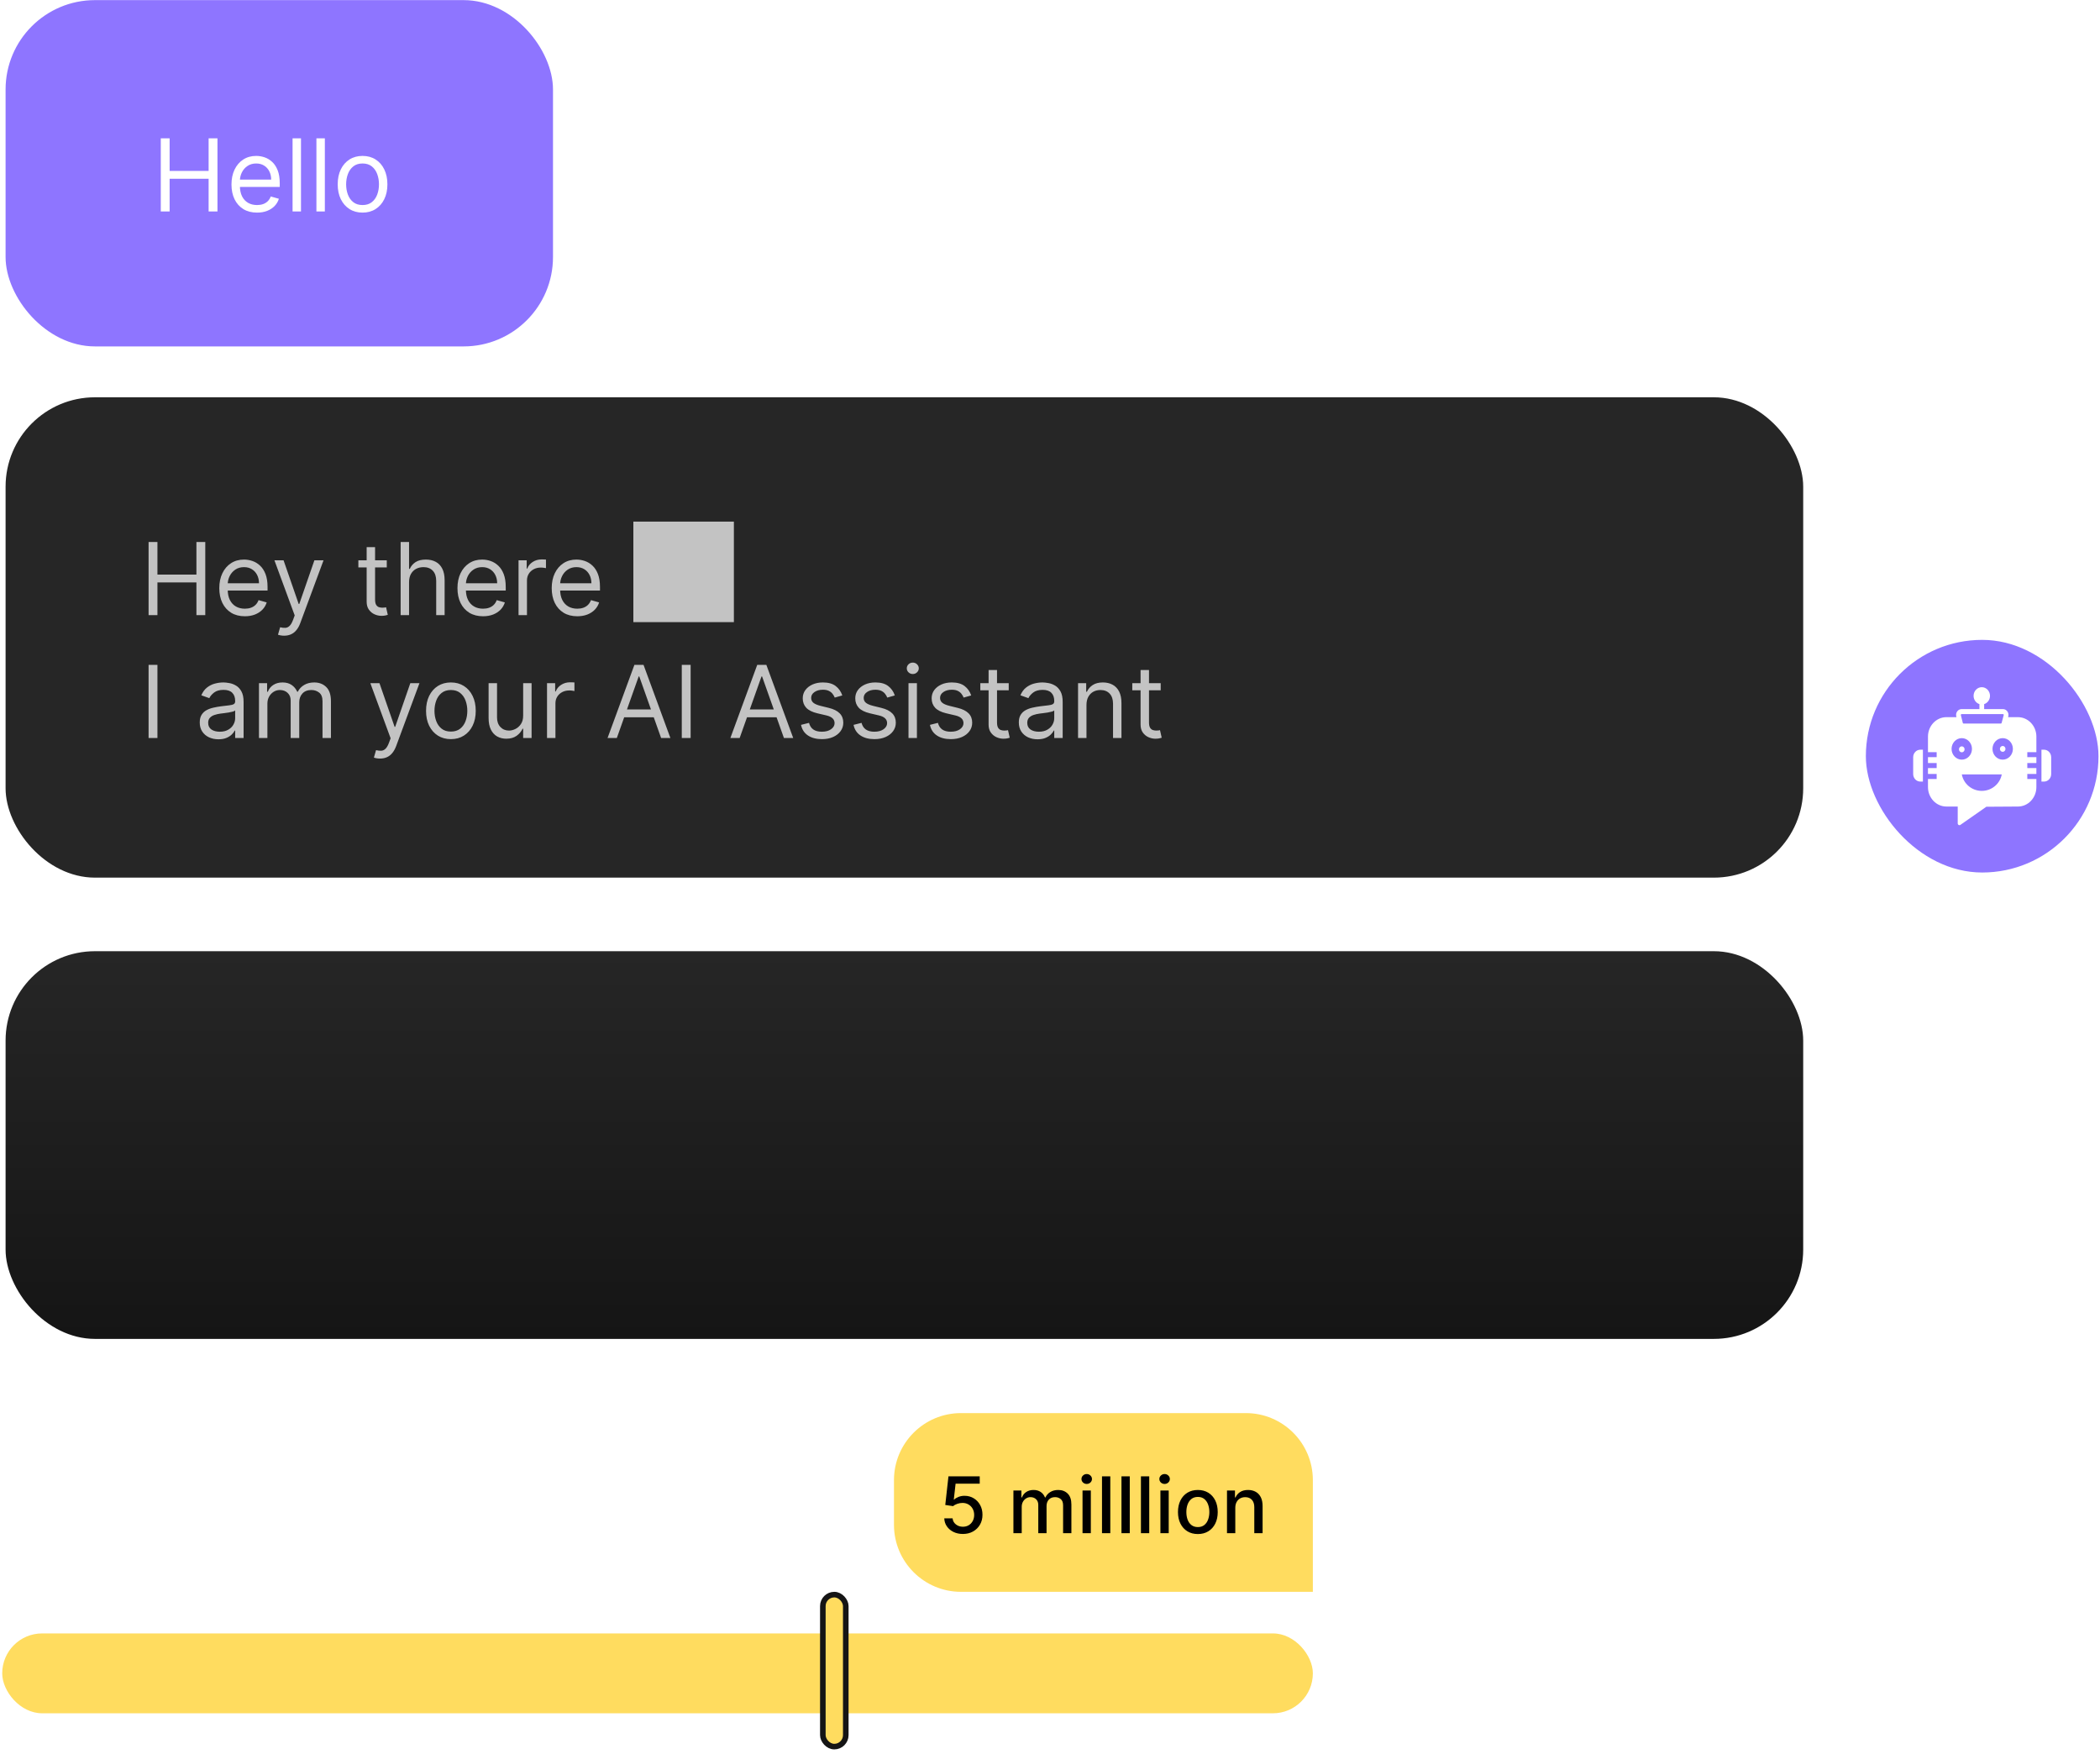
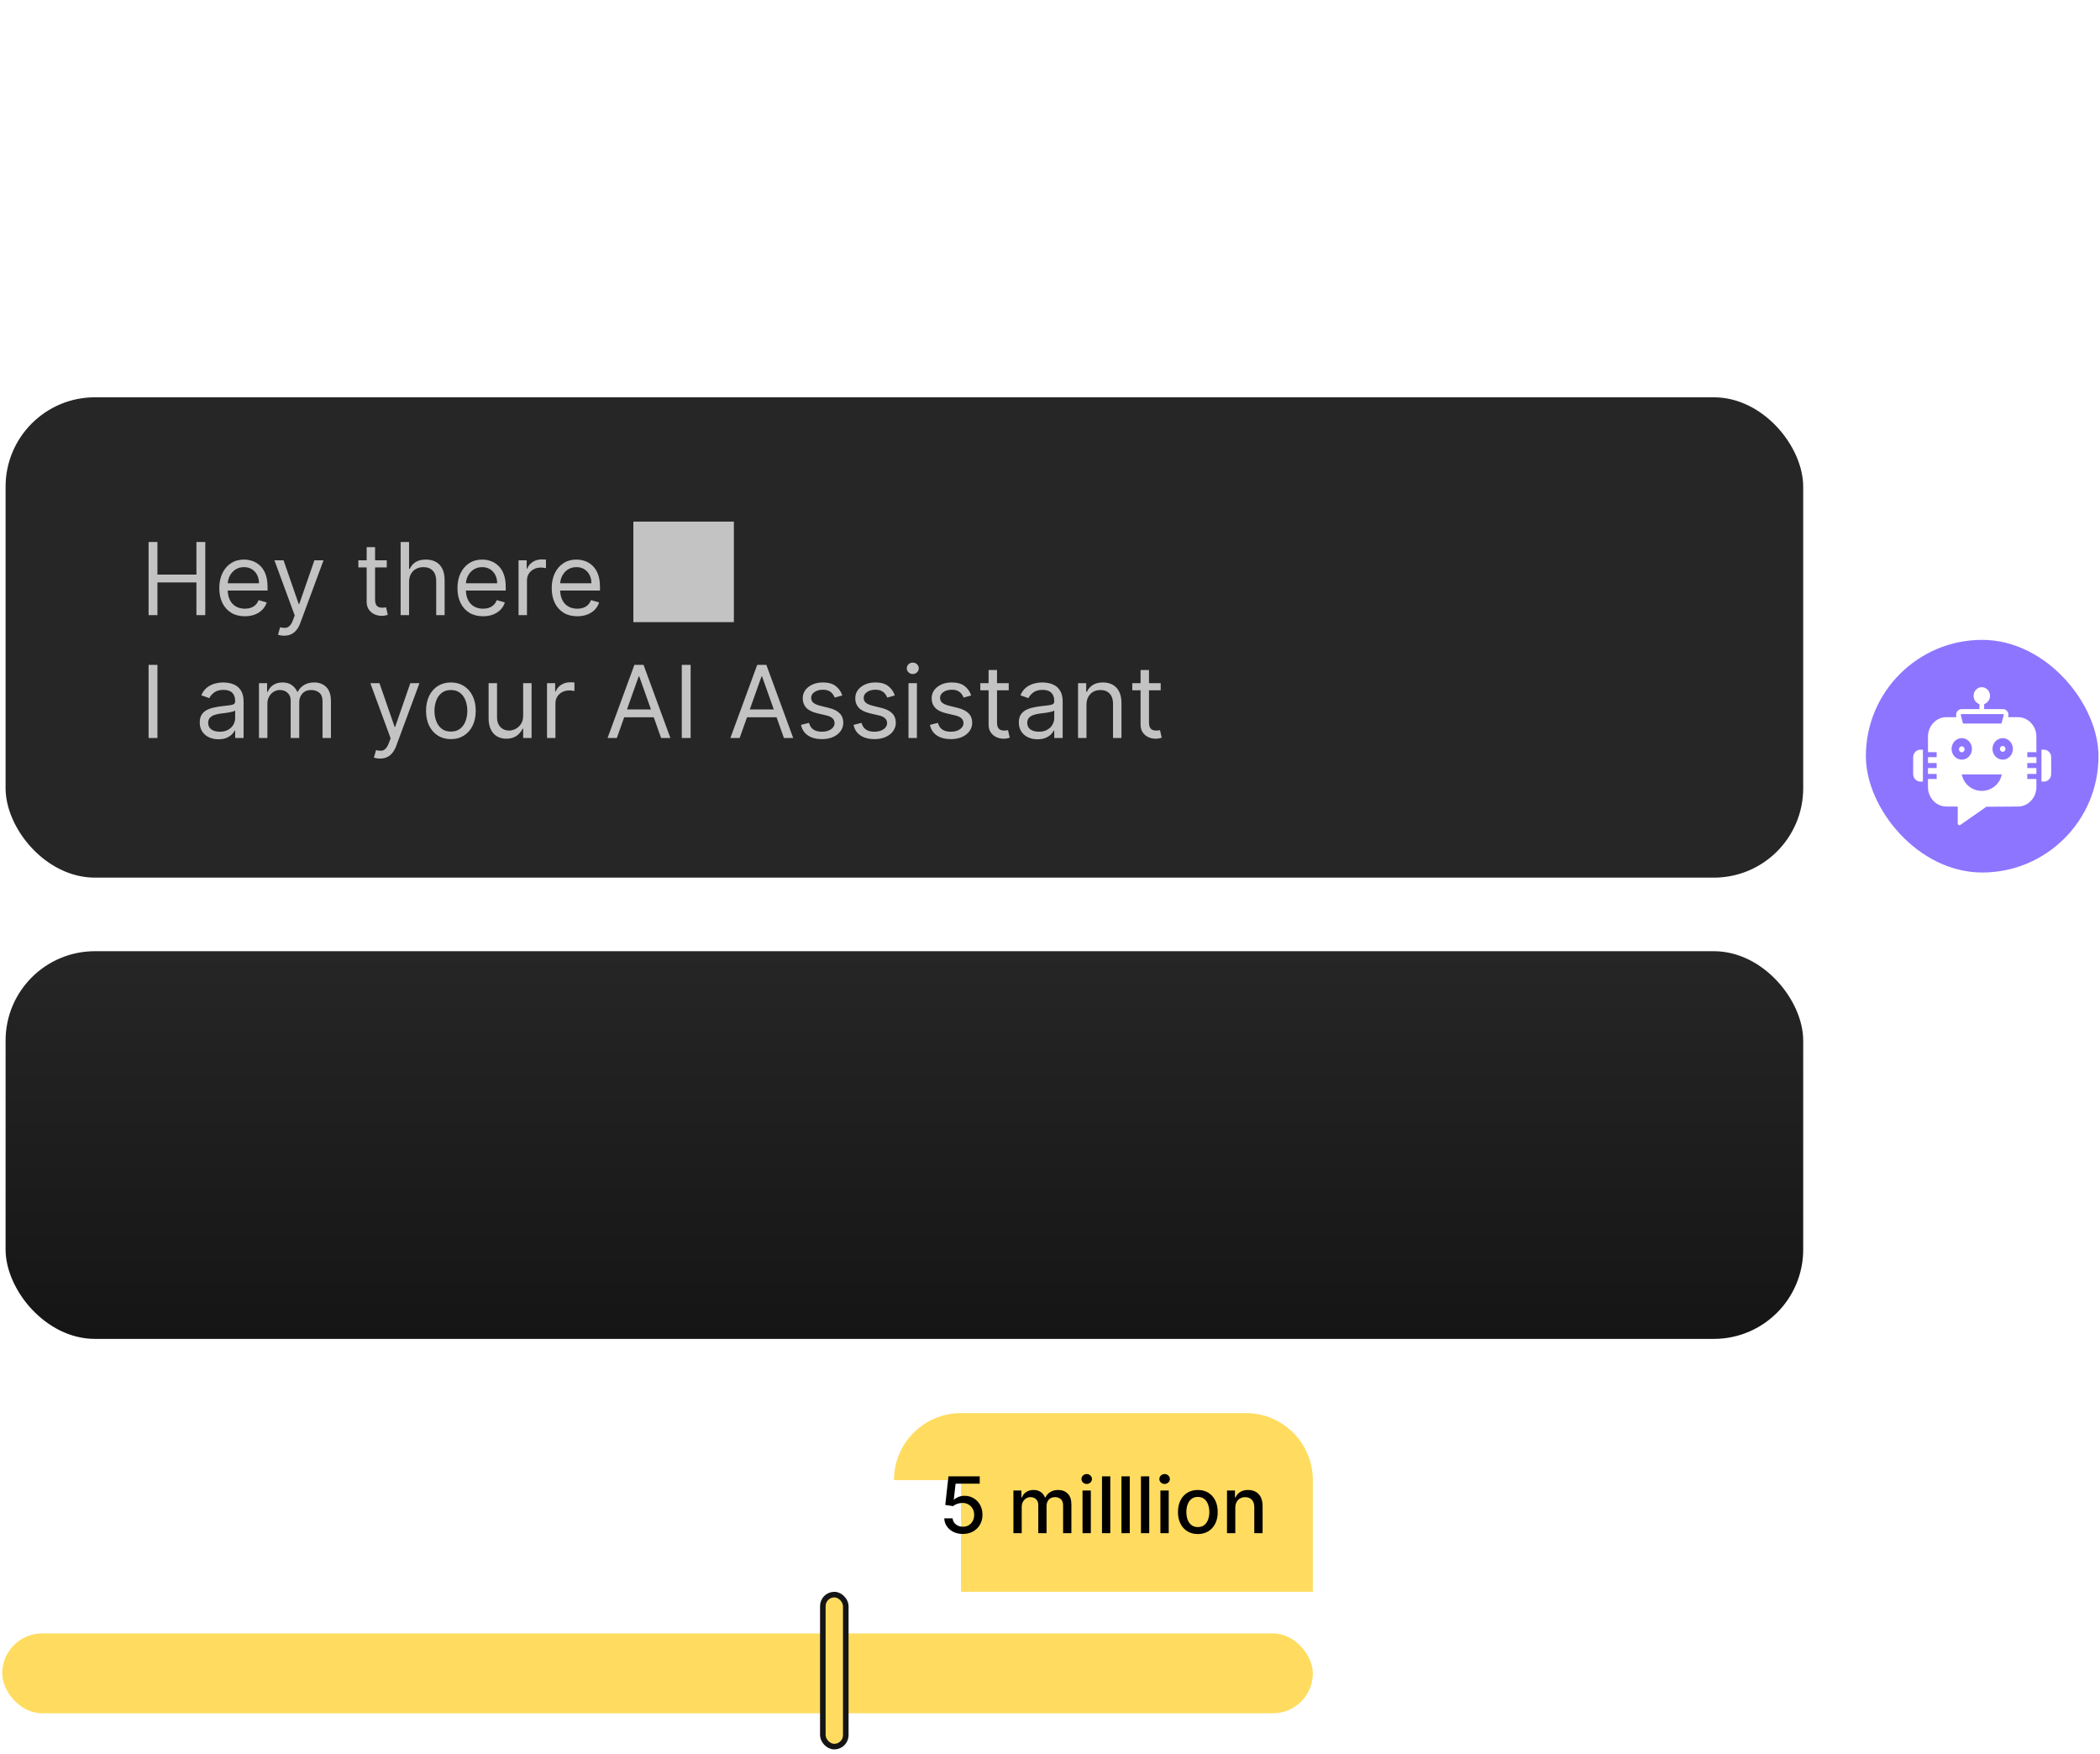
<svg xmlns="http://www.w3.org/2000/svg" width="376" height="314" viewBox="0 0 376 314" fill="none">
  <path d="M350.713 269.58C351.577 269.58 352.365 269.705 353.077 269.955C353.797 270.205 354.444 270.53 355.02 270.932C355.603 271.326 356.115 271.735 356.554 272.159C356.797 272.386 357.016 272.61 357.213 272.83C357.41 273.049 357.6 273.269 357.781 273.489C357.948 273.269 358.119 273.057 358.293 272.852C358.475 272.64 358.702 272.409 358.975 272.159C359.634 271.515 360.452 270.924 361.429 270.386C362.414 269.848 363.554 269.58 364.85 269.58C366.062 269.58 367.164 269.875 368.156 270.466C369.156 271.049 369.948 271.833 370.531 272.818C371.122 273.803 371.418 274.894 371.418 276.091C371.418 277 371.247 277.852 370.906 278.648C370.566 279.436 370.096 280.129 369.497 280.727C368.899 281.318 368.202 281.784 367.406 282.125C366.611 282.458 365.759 282.625 364.85 282.625C363.986 282.625 363.191 282.504 362.463 282.261C361.744 282.011 361.092 281.693 360.509 281.307C359.933 280.92 359.425 280.523 358.986 280.114C358.736 279.864 358.512 279.629 358.316 279.409C358.126 279.182 357.948 278.958 357.781 278.739C357.592 278.958 357.399 279.182 357.202 279.409C357.005 279.636 356.785 279.871 356.543 280.114C356.111 280.523 355.603 280.92 355.02 281.307C354.444 281.686 353.797 282 353.077 282.25C352.365 282.5 351.577 282.625 350.713 282.625C349.486 282.625 348.376 282.333 347.384 281.75C346.391 281.167 345.6 280.383 345.009 279.398C344.418 278.405 344.122 277.303 344.122 276.091C344.122 275.189 344.289 274.348 344.622 273.568C344.963 272.78 345.433 272.087 346.031 271.489C346.637 270.89 347.338 270.424 348.134 270.091C348.937 269.75 349.797 269.58 350.713 269.58ZM347.259 276.091C347.259 276.72 347.414 277.292 347.725 277.807C348.035 278.322 348.452 278.731 348.975 279.034C349.497 279.337 350.077 279.489 350.713 279.489C351.425 279.489 352.081 279.33 352.679 279.011C353.278 278.693 353.834 278.292 354.35 277.807C354.675 277.496 354.956 277.197 355.191 276.909C355.425 276.621 355.63 276.348 355.804 276.091C355.622 275.848 355.406 275.58 355.156 275.284C354.914 274.981 354.645 274.693 354.35 274.42C353.865 273.943 353.316 273.542 352.702 273.216C352.088 272.883 351.425 272.716 350.713 272.716C350.077 272.716 349.497 272.871 348.975 273.182C348.452 273.485 348.035 273.894 347.725 274.409C347.414 274.917 347.259 275.477 347.259 276.091ZM368.259 276.091C368.259 275.477 368.103 274.917 367.793 274.409C367.49 273.894 367.081 273.485 366.566 273.182C366.05 272.871 365.478 272.716 364.85 272.716C364.365 272.716 363.903 272.792 363.463 272.943C363.024 273.095 362.611 273.299 362.225 273.557C361.846 273.814 361.497 274.102 361.179 274.42C360.838 274.739 360.539 275.064 360.281 275.398C360.024 275.723 359.838 275.955 359.725 276.091C359.914 276.356 360.126 276.633 360.361 276.92C360.596 277.201 360.869 277.496 361.179 277.807C361.687 278.292 362.24 278.693 362.838 279.011C363.444 279.33 364.115 279.489 364.85 279.489C365.478 279.489 366.05 279.337 366.566 279.034C367.081 278.731 367.49 278.322 367.793 277.807C368.103 277.292 368.259 276.72 368.259 276.091Z" fill="white" />
  <g filter="url(#filter0_b_2001_1830)">
    <rect x="1" y="170.303" width="321.859" height="69.412" rx="16" fill="url(#paint0_linear_2001_1830)" />
  </g>
  <g filter="url(#filter1_b_2001_1830)">
    <rect x="1" y="71.131" width="321.859" height="86" rx="16" fill="#262626" />
  </g>
  <path d="M26.604 110.131V97.04H28.189V102.869H35.169V97.04H36.754V110.131H35.169V104.276H28.189V110.131H26.604ZM43.84 110.335C42.894 110.335 42.078 110.127 41.392 109.709C40.71 109.287 40.184 108.699 39.813 107.945C39.447 107.186 39.263 106.304 39.263 105.298C39.263 104.293 39.447 103.406 39.813 102.639C40.184 101.868 40.699 101.267 41.36 100.837C42.025 100.402 42.8 100.185 43.687 100.185C44.198 100.185 44.703 100.27 45.201 100.441C45.7 100.611 46.154 100.888 46.563 101.271C46.972 101.651 47.298 102.154 47.541 102.78C47.784 103.406 47.905 104.178 47.905 105.094V105.733H40.337V104.429H46.371C46.371 103.875 46.26 103.381 46.039 102.946C45.822 102.512 45.51 102.169 45.106 101.917C44.705 101.666 44.232 101.54 43.687 101.54C43.086 101.54 42.566 101.689 42.127 101.987C41.692 102.281 41.358 102.665 41.123 103.138C40.889 103.611 40.772 104.118 40.772 104.659V105.529C40.772 106.27 40.9 106.899 41.155 107.414C41.415 107.926 41.775 108.316 42.236 108.584C42.696 108.848 43.231 108.98 43.84 108.98C44.236 108.98 44.594 108.925 44.914 108.814C45.238 108.699 45.517 108.529 45.751 108.303C45.986 108.073 46.167 107.787 46.294 107.446L47.752 107.855C47.599 108.35 47.341 108.784 46.978 109.159C46.616 109.53 46.169 109.82 45.636 110.029C45.103 110.233 44.505 110.335 43.84 110.335ZM50.873 113.813C50.617 113.813 50.389 113.791 50.189 113.749C49.989 113.71 49.85 113.672 49.773 113.634L50.157 112.304C50.523 112.398 50.847 112.432 51.129 112.406C51.41 112.381 51.659 112.255 51.876 112.029C52.098 111.808 52.3 111.448 52.484 110.949L52.765 110.182L49.134 100.313H50.77L53.481 108.137H53.583L56.293 100.313H57.93L53.762 111.563C53.575 112.07 53.342 112.49 53.065 112.822C52.788 113.159 52.467 113.408 52.1 113.57C51.738 113.732 51.329 113.813 50.873 113.813ZM69.253 100.313V101.591H64.165V100.313H69.253ZM65.648 97.96H67.156V107.318C67.156 107.744 67.218 108.064 67.342 108.277C67.47 108.486 67.632 108.627 67.828 108.699C68.028 108.767 68.239 108.801 68.46 108.801C68.627 108.801 68.763 108.793 68.87 108.776C68.976 108.754 69.061 108.737 69.125 108.725L69.432 110.08C69.33 110.118 69.187 110.156 69.004 110.195C68.821 110.237 68.588 110.259 68.307 110.259C67.881 110.259 67.463 110.167 67.054 109.984C66.649 109.801 66.313 109.521 66.044 109.146C65.78 108.771 65.648 108.298 65.648 107.727V97.96ZM73.242 104.225V110.131H71.733V97.04H73.242V101.847H73.37C73.6 101.34 73.945 100.937 74.405 100.639C74.87 100.336 75.487 100.185 76.259 100.185C76.928 100.185 77.514 100.319 78.017 100.588C78.519 100.852 78.909 101.259 79.186 101.808C79.468 102.354 79.608 103.048 79.608 103.892V110.131H78.1V103.994C78.1 103.215 77.897 102.612 77.493 102.186C77.092 101.755 76.536 101.54 75.824 101.54C75.33 101.54 74.887 101.644 74.495 101.853C74.107 102.062 73.8 102.367 73.574 102.767C73.353 103.168 73.242 103.654 73.242 104.225ZM86.484 110.335C85.538 110.335 84.722 110.127 84.036 109.709C83.355 109.287 82.828 108.699 82.457 107.945C82.091 107.186 81.908 106.304 81.908 105.298C81.908 104.293 82.091 103.406 82.457 102.639C82.828 101.868 83.344 101.267 84.004 100.837C84.669 100.402 85.445 100.185 86.331 100.185C86.842 100.185 87.347 100.27 87.846 100.441C88.344 100.611 88.798 100.888 89.207 101.271C89.617 101.651 89.943 102.154 90.186 102.78C90.428 103.406 90.55 104.178 90.55 105.094V105.733H82.982V104.429H89.016C89.016 103.875 88.905 103.381 88.683 102.946C88.466 102.512 88.155 102.169 87.75 101.917C87.35 101.666 86.876 101.54 86.331 101.54C85.73 101.54 85.21 101.689 84.771 101.987C84.337 102.281 84.002 102.665 83.768 103.138C83.534 103.611 83.416 104.118 83.416 104.659V105.529C83.416 106.27 83.544 106.899 83.8 107.414C84.06 107.926 84.42 108.316 84.88 108.584C85.34 108.848 85.875 108.98 86.484 108.98C86.881 108.98 87.239 108.925 87.558 108.814C87.882 108.699 88.161 108.529 88.396 108.303C88.63 108.073 88.811 107.787 88.939 107.446L90.396 107.855C90.243 108.35 89.985 108.784 89.623 109.159C89.261 109.53 88.813 109.82 88.281 110.029C87.748 110.233 87.149 110.335 86.484 110.335ZM92.844 110.131V100.313H94.302V101.796H94.404C94.583 101.31 94.907 100.916 95.376 100.613C95.844 100.311 96.373 100.159 96.961 100.159C97.072 100.159 97.21 100.161 97.376 100.166C97.543 100.17 97.668 100.176 97.754 100.185V101.719C97.703 101.706 97.585 101.687 97.402 101.661C97.223 101.632 97.034 101.617 96.833 101.617C96.356 101.617 95.93 101.717 95.555 101.917C95.184 102.113 94.89 102.386 94.673 102.735C94.46 103.08 94.353 103.475 94.353 103.918V110.131H92.844ZM103.359 110.335C102.413 110.335 101.597 110.127 100.911 109.709C100.229 109.287 99.703 108.699 99.332 107.945C98.966 107.186 98.783 106.304 98.783 105.298C98.783 104.293 98.966 103.406 99.332 102.639C99.703 101.868 100.219 101.267 100.879 100.837C101.544 100.402 102.32 100.185 103.206 100.185C103.717 100.185 104.222 100.27 104.721 100.441C105.22 100.611 105.673 100.888 106.082 101.271C106.492 101.651 106.818 102.154 107.06 102.78C107.303 103.406 107.425 104.178 107.425 105.094V105.733H99.857V104.429H105.891C105.891 103.875 105.78 103.381 105.558 102.946C105.341 102.512 105.03 102.169 104.625 101.917C104.225 101.666 103.752 101.54 103.206 101.54C102.605 101.54 102.085 101.689 101.646 101.987C101.212 102.281 100.877 102.665 100.643 103.138C100.408 103.611 100.291 104.118 100.291 104.659V105.529C100.291 106.27 100.419 106.899 100.675 107.414C100.935 107.926 101.295 108.316 101.755 108.584C102.215 108.848 102.75 108.98 103.359 108.98C103.756 108.98 104.114 108.925 104.433 108.814C104.757 108.699 105.036 108.529 105.271 108.303C105.505 108.073 105.686 107.787 105.814 107.446L107.271 107.855C107.118 108.35 106.86 108.784 106.498 109.159C106.136 109.53 105.688 109.82 105.156 110.029C104.623 110.233 104.024 110.335 103.359 110.335ZM113.401 111.391H131.401V93.391H113.401V111.391ZM28.189 119.04V132.131H26.604V119.04H28.189ZM39.115 132.361C38.492 132.361 37.928 132.244 37.421 132.009C36.914 131.771 36.511 131.428 36.213 130.98C35.914 130.529 35.765 129.983 35.765 129.344C35.765 128.781 35.876 128.325 36.098 127.976C36.319 127.622 36.615 127.345 36.986 127.145C37.357 126.945 37.766 126.796 38.213 126.698C38.665 126.595 39.119 126.514 39.575 126.455C40.171 126.378 40.655 126.32 41.026 126.282C41.401 126.24 41.674 126.169 41.844 126.071C42.019 125.973 42.106 125.803 42.106 125.56V125.509C42.106 124.878 41.934 124.388 41.588 124.039C41.247 123.689 40.73 123.514 40.035 123.514C39.315 123.514 38.75 123.672 38.341 123.987C37.932 124.303 37.644 124.639 37.478 124.997L36.046 124.486C36.302 123.889 36.643 123.425 37.069 123.093C37.5 122.756 37.968 122.521 38.475 122.389C38.987 122.253 39.49 122.185 39.984 122.185C40.299 122.185 40.661 122.223 41.071 122.3C41.484 122.372 41.882 122.524 42.266 122.754C42.654 122.984 42.975 123.331 43.231 123.796C43.487 124.26 43.615 124.882 43.615 125.662V132.131H42.106V130.801H42.029C41.927 131.014 41.757 131.242 41.518 131.485C41.279 131.728 40.962 131.935 40.566 132.105C40.169 132.276 39.686 132.361 39.115 132.361ZM39.345 131.006C39.941 131.006 40.444 130.889 40.853 130.654C41.267 130.42 41.578 130.117 41.786 129.747C42 129.376 42.106 128.986 42.106 128.577V127.196C42.042 127.273 41.901 127.343 41.684 127.407C41.471 127.467 41.224 127.52 40.943 127.567C40.666 127.61 40.395 127.648 40.131 127.682C39.871 127.712 39.66 127.737 39.498 127.759C39.106 127.81 38.74 127.893 38.399 128.008C38.062 128.119 37.789 128.287 37.581 128.513C37.376 128.735 37.274 129.037 37.274 129.421C37.274 129.945 37.468 130.341 37.855 130.61C38.247 130.874 38.744 131.006 39.345 131.006ZM46.368 132.131V122.313H47.825V123.847H47.953C48.158 123.323 48.488 122.916 48.944 122.626C49.4 122.332 49.947 122.185 50.587 122.185C51.234 122.185 51.773 122.332 52.204 122.626C52.639 122.916 52.977 123.323 53.22 123.847H53.322C53.574 123.34 53.951 122.937 54.454 122.639C54.957 122.336 55.56 122.185 56.263 122.185C57.141 122.185 57.859 122.46 58.417 123.009C58.975 123.555 59.254 124.405 59.254 125.56V132.131H57.746V125.56C57.746 124.835 57.548 124.318 57.151 124.007C56.755 123.695 56.288 123.54 55.752 123.54C55.061 123.54 54.526 123.749 54.147 124.166C53.768 124.58 53.578 125.104 53.578 125.739V132.131H52.044V125.406C52.044 124.848 51.863 124.399 51.501 124.058C51.139 123.713 50.672 123.54 50.101 123.54C49.709 123.54 49.342 123.644 49.002 123.853C48.665 124.062 48.392 124.352 48.183 124.722C47.979 125.089 47.877 125.513 47.877 125.994V132.131H46.368ZM68.047 135.813C67.791 135.813 67.563 135.791 67.363 135.749C67.162 135.71 67.024 135.672 66.947 135.634L67.331 134.304C67.697 134.398 68.021 134.432 68.302 134.406C68.584 134.381 68.833 134.255 69.05 134.029C69.272 133.808 69.474 133.448 69.657 132.949L69.939 132.182L66.308 122.313H67.944L70.655 130.137H70.757L73.467 122.313H75.103L70.936 133.563C70.748 134.07 70.516 134.49 70.239 134.822C69.962 135.159 69.64 135.408 69.274 135.57C68.912 135.732 68.503 135.813 68.047 135.813ZM80.732 132.335C79.845 132.335 79.068 132.124 78.398 131.703C77.734 131.281 77.214 130.691 76.839 129.932C76.468 129.173 76.283 128.287 76.283 127.273C76.283 126.25 76.468 125.357 76.839 124.595C77.214 123.832 77.734 123.24 78.398 122.818C79.068 122.396 79.845 122.185 80.732 122.185C81.618 122.185 82.394 122.396 83.058 122.818C83.727 123.24 84.247 123.832 84.618 124.595C84.993 125.357 85.18 126.25 85.18 127.273C85.18 128.287 84.993 129.173 84.618 129.932C84.247 130.691 83.727 131.281 83.058 131.703C82.394 132.124 81.618 132.335 80.732 132.335ZM80.732 130.98C81.405 130.98 81.959 130.808 82.394 130.463C82.828 130.117 83.15 129.664 83.359 129.101C83.568 128.539 83.672 127.929 83.672 127.273C83.672 126.617 83.568 126.005 83.359 125.438C83.15 124.872 82.828 124.414 82.394 124.064C81.959 123.715 81.405 123.54 80.732 123.54C80.058 123.54 79.504 123.715 79.07 124.064C78.635 124.414 78.313 124.872 78.105 125.438C77.896 126.005 77.791 126.617 77.791 127.273C77.791 127.929 77.896 128.539 78.105 129.101C78.313 129.664 78.635 130.117 79.07 130.463C79.504 130.808 80.058 130.98 80.732 130.98ZM93.671 128.117V122.313H95.179V132.131H93.671V130.469H93.568C93.338 130.968 92.98 131.392 92.495 131.741C92.009 132.086 91.395 132.259 90.654 132.259C90.04 132.259 89.495 132.124 89.017 131.856C88.54 131.583 88.165 131.174 87.892 130.629C87.62 130.079 87.483 129.387 87.483 128.551V122.313H88.992V128.449C88.992 129.165 89.192 129.736 89.593 130.162C89.997 130.588 90.513 130.801 91.139 130.801C91.514 130.801 91.896 130.705 92.284 130.514C92.676 130.322 93.004 130.028 93.268 129.632C93.537 129.235 93.671 128.73 93.671 128.117ZM97.942 132.131V122.313H99.4V123.796H99.502C99.681 123.31 100.005 122.916 100.473 122.613C100.942 122.311 101.471 122.159 102.059 122.159C102.169 122.159 102.308 122.161 102.474 122.166C102.64 122.17 102.766 122.176 102.851 122.185V123.719C102.8 123.706 102.683 123.687 102.5 123.661C102.321 123.632 102.131 123.617 101.931 123.617C101.454 123.617 101.027 123.717 100.652 123.917C100.282 124.113 99.988 124.386 99.77 124.735C99.557 125.08 99.451 125.475 99.451 125.918V132.131H97.942ZM110.443 132.131H108.782L113.588 119.04H115.225L120.032 132.131H118.37L114.458 121.111H114.355L110.443 132.131ZM111.057 127.017H117.756V128.423H111.057V127.017ZM123.656 119.04V132.131H122.071V119.04H123.656ZM132.434 132.131H130.772L135.579 119.04H137.215L142.022 132.131H140.36L136.448 121.111H136.346L132.434 132.131ZM133.047 127.017H139.746V128.423H133.047V127.017ZM150.811 124.512L149.456 124.895C149.37 124.669 149.245 124.45 149.079 124.237C148.917 124.019 148.695 123.84 148.414 123.7C148.133 123.559 147.772 123.489 147.334 123.489C146.733 123.489 146.232 123.627 145.831 123.904C145.435 124.177 145.237 124.524 145.237 124.946C145.237 125.321 145.373 125.617 145.646 125.835C145.919 126.052 146.345 126.233 146.924 126.378L148.382 126.736C149.26 126.949 149.914 127.275 150.344 127.714C150.775 128.149 150.99 128.709 150.99 129.395C150.99 129.958 150.828 130.46 150.504 130.904C150.184 131.347 149.737 131.696 149.162 131.952C148.586 132.208 147.917 132.335 147.155 132.335C146.153 132.335 145.324 132.118 144.668 131.683C144.012 131.249 143.596 130.614 143.422 129.779L144.853 129.421C144.99 129.949 145.248 130.345 145.627 130.61C146.01 130.874 146.511 131.006 147.129 131.006C147.832 131.006 148.39 130.857 148.804 130.558C149.221 130.256 149.43 129.894 149.43 129.472C149.43 129.131 149.311 128.845 149.072 128.615C148.834 128.381 148.467 128.206 147.973 128.091L146.336 127.708C145.437 127.494 144.777 127.164 144.355 126.717C143.937 126.265 143.728 125.7 143.728 125.023C143.728 124.469 143.884 123.979 144.195 123.553C144.51 123.127 144.939 122.792 145.48 122.549C146.025 122.306 146.643 122.185 147.334 122.185C148.305 122.185 149.068 122.398 149.622 122.824C150.18 123.25 150.576 123.813 150.811 124.512ZM160.215 124.512L158.86 124.895C158.775 124.669 158.649 124.45 158.483 124.237C158.321 124.019 158.099 123.84 157.818 123.7C157.537 123.559 157.177 123.489 156.738 123.489C156.137 123.489 155.636 123.627 155.236 123.904C154.839 124.177 154.641 124.524 154.641 124.946C154.641 125.321 154.778 125.617 155.05 125.835C155.323 126.052 155.749 126.233 156.329 126.378L157.786 126.736C158.664 126.949 159.318 127.275 159.748 127.714C160.179 128.149 160.394 128.709 160.394 129.395C160.394 129.958 160.232 130.46 159.908 130.904C159.589 131.347 159.141 131.696 158.566 131.952C157.991 132.208 157.322 132.335 156.559 132.335C155.557 132.335 154.729 132.118 154.072 131.683C153.416 131.249 153.001 130.614 152.826 129.779L154.258 129.421C154.394 129.949 154.652 130.345 155.031 130.61C155.415 130.874 155.915 131.006 156.533 131.006C157.236 131.006 157.795 130.857 158.208 130.558C158.626 130.256 158.834 129.894 158.834 129.472C158.834 129.131 158.715 128.845 158.476 128.615C158.238 128.381 157.871 128.206 157.377 128.091L155.741 127.708C154.842 127.494 154.181 127.164 153.759 126.717C153.342 126.265 153.133 125.7 153.133 125.023C153.133 124.469 153.288 123.979 153.599 123.553C153.915 123.127 154.343 122.792 154.884 122.549C155.43 122.306 156.047 122.185 156.738 122.185C157.709 122.185 158.472 122.398 159.026 122.824C159.584 123.25 159.981 123.813 160.215 124.512ZM162.665 132.131V122.313H164.173V132.131H162.665ZM163.432 120.676C163.138 120.676 162.884 120.576 162.671 120.376C162.462 120.176 162.358 119.935 162.358 119.654C162.358 119.372 162.462 119.132 162.671 118.931C162.884 118.731 163.138 118.631 163.432 118.631C163.726 118.631 163.977 118.731 164.186 118.931C164.399 119.132 164.506 119.372 164.506 119.654C164.506 119.935 164.399 120.176 164.186 120.376C163.977 120.576 163.726 120.676 163.432 120.676ZM173.891 124.512L172.536 124.895C172.451 124.669 172.325 124.45 172.159 124.237C171.997 124.019 171.775 123.84 171.494 123.7C171.213 123.559 170.853 123.489 170.414 123.489C169.813 123.489 169.312 123.627 168.911 123.904C168.515 124.177 168.317 124.524 168.317 124.946C168.317 125.321 168.453 125.617 168.726 125.835C168.999 126.052 169.425 126.233 170.005 126.378L171.462 126.736C172.34 126.949 172.994 127.275 173.424 127.714C173.855 128.149 174.07 128.709 174.07 129.395C174.07 129.958 173.908 130.46 173.584 130.904C173.264 131.347 172.817 131.696 172.242 131.952C171.666 132.208 170.997 132.335 170.235 132.335C169.233 132.335 168.404 132.118 167.748 131.683C167.092 131.249 166.676 130.614 166.502 129.779L167.934 129.421C168.07 129.949 168.328 130.345 168.707 130.61C169.09 130.874 169.591 131.006 170.209 131.006C170.912 131.006 171.47 130.857 171.884 130.558C172.301 130.256 172.51 129.894 172.51 129.472C172.51 129.131 172.391 128.845 172.152 128.615C171.914 128.381 171.547 128.206 171.053 128.091L169.416 127.708C168.517 127.494 167.857 127.164 167.435 126.717C167.017 126.265 166.809 125.7 166.809 125.023C166.809 124.469 166.964 123.979 167.275 123.553C167.59 123.127 168.019 122.792 168.56 122.549C169.105 122.306 169.723 122.185 170.414 122.185C171.385 122.185 172.148 122.398 172.702 122.824C173.26 123.25 173.657 123.813 173.891 124.512ZM180.611 122.313V123.591H175.522V122.313H180.611ZM177.005 119.96H178.514V129.318C178.514 129.744 178.576 130.064 178.699 130.277C178.827 130.486 178.989 130.627 179.185 130.699C179.385 130.767 179.596 130.801 179.818 130.801C179.984 130.801 180.12 130.793 180.227 130.776C180.334 130.754 180.419 130.737 180.483 130.725L180.79 132.08C180.687 132.118 180.544 132.156 180.361 132.195C180.178 132.237 179.946 132.259 179.665 132.259C179.238 132.259 178.821 132.167 178.412 131.984C178.007 131.801 177.67 131.521 177.402 131.146C177.138 130.771 177.005 130.298 177.005 129.727V119.96ZM185.769 132.361C185.147 132.361 184.582 132.244 184.075 132.009C183.568 131.771 183.165 131.428 182.867 130.98C182.569 130.529 182.419 129.983 182.419 129.344C182.419 128.781 182.53 128.325 182.752 127.976C182.973 127.622 183.27 127.345 183.64 127.145C184.011 126.945 184.42 126.796 184.868 126.698C185.319 126.595 185.773 126.514 186.229 126.455C186.826 126.378 187.309 126.32 187.68 126.282C188.055 126.24 188.328 126.169 188.498 126.071C188.673 125.973 188.76 125.803 188.76 125.56V125.509C188.76 124.878 188.588 124.388 188.243 124.039C187.902 123.689 187.384 123.514 186.689 123.514C185.969 123.514 185.405 123.672 184.995 123.987C184.586 124.303 184.299 124.639 184.133 124.997L182.701 124.486C182.956 123.889 183.297 123.425 183.723 123.093C184.154 122.756 184.623 122.521 185.13 122.389C185.641 122.253 186.144 122.185 186.638 122.185C186.954 122.185 187.316 122.223 187.725 122.3C188.138 122.372 188.537 122.524 188.92 122.754C189.308 122.984 189.63 123.331 189.885 123.796C190.141 124.26 190.269 124.882 190.269 125.662V132.131H188.76V130.801H188.684C188.581 131.014 188.411 131.242 188.172 131.485C187.934 131.728 187.616 131.935 187.22 132.105C186.824 132.276 186.34 132.361 185.769 132.361ZM185.999 131.006C186.596 131.006 187.098 130.889 187.508 130.654C187.921 130.42 188.232 130.117 188.441 129.747C188.654 129.376 188.76 128.986 188.76 128.577V127.196C188.696 127.273 188.556 127.343 188.339 127.407C188.125 127.467 187.878 127.52 187.597 127.567C187.32 127.61 187.049 127.648 186.785 127.682C186.525 127.712 186.314 127.737 186.152 127.759C185.76 127.81 185.394 127.893 185.053 128.008C184.716 128.119 184.444 128.287 184.235 128.513C184.03 128.735 183.928 129.037 183.928 129.421C183.928 129.945 184.122 130.341 184.51 130.61C184.902 130.874 185.398 131.006 185.999 131.006ZM194.531 126.225V132.131H193.022V122.313H194.48V123.847H194.608C194.838 123.348 195.187 122.948 195.656 122.645C196.125 122.338 196.73 122.185 197.471 122.185C198.136 122.185 198.718 122.321 199.216 122.594C199.715 122.862 200.103 123.271 200.38 123.821C200.657 124.367 200.795 125.057 200.795 125.892V132.131H199.286V125.994C199.286 125.223 199.086 124.622 198.686 124.192C198.285 123.757 197.735 123.54 197.036 123.54C196.555 123.54 196.125 123.644 195.745 123.853C195.37 124.062 195.074 124.367 194.857 124.767C194.639 125.168 194.531 125.654 194.531 126.225ZM207.821 122.313V123.591H202.733V122.313H207.821ZM204.216 119.96H205.725V129.318C205.725 129.744 205.787 130.064 205.91 130.277C206.038 130.486 206.2 130.627 206.396 130.699C206.596 130.767 206.807 130.801 207.029 130.801C207.195 130.801 207.331 130.793 207.438 130.776C207.544 130.754 207.63 130.737 207.694 130.725L208 132.08C207.898 132.118 207.755 132.156 207.572 132.195C207.389 132.237 207.157 132.259 206.875 132.259C206.449 132.259 206.032 132.167 205.623 131.984C205.218 131.801 204.881 131.521 204.613 131.146C204.348 130.771 204.216 130.298 204.216 129.727V119.96Z" fill="white" fill-opacity="0.72" />
  <rect x="334.078" y="114.562" width="41.651" height="41.651" rx="20.826" fill="#8E75FF" />
  <path fill-rule="evenodd" clip-rule="evenodd" d="M343.825 134.228H344.292V139.933H343.825C343.122 139.933 342.55 139.33 342.55 138.588V135.573C342.55 134.831 343.122 134.228 343.825 134.228ZM367.258 135.573V138.588C367.258 139.33 366.686 139.933 365.983 139.933H365.517V134.228H365.983C366.686 134.228 367.258 134.831 367.258 135.573ZM364.609 134.665V131.882C364.609 129.962 363.127 128.4 361.306 128.4H359.544L359.575 128.281C359.66 127.964 359.601 127.632 359.413 127.369C359.224 127.106 358.936 126.956 358.624 126.956H355.259V126.064C355.863 125.872 356.304 125.28 356.304 124.582C356.304 123.728 355.645 123.033 354.834 123.033C354.024 123.033 353.365 123.728 353.365 124.582C353.365 125.28 353.806 125.872 354.41 126.064V126.956H351.222C350.913 126.956 350.627 127.104 350.439 127.363C350.25 127.621 350.187 127.95 350.267 128.265L350.301 128.4H348.503C346.681 128.4 345.199 129.962 345.199 131.882V134.665H346.755V135.56H345.199V136.618H346.755V137.513H345.199V138.571H346.755V139.466H345.199V140.919C345.199 142.84 346.681 144.402 348.503 144.402H350.525V147.418C350.525 147.54 350.589 147.65 350.693 147.706C350.737 147.73 350.785 147.742 350.833 147.742C350.893 147.742 350.953 147.723 351.005 147.685L355.652 144.438L361.306 144.402C363.127 144.402 364.609 142.84 364.609 140.919V139.466H362.984V138.571H364.609V137.513H362.984V136.618H364.609V135.56H362.984V134.665H364.609ZM351.111 127.908C351.127 127.886 351.162 127.85 351.222 127.85H358.624C358.684 127.85 358.72 127.887 358.736 127.909C358.752 127.931 358.775 127.976 358.759 128.038L358.384 129.438C358.376 129.469 358.359 129.496 358.334 129.516C358.31 129.535 358.28 129.546 358.249 129.545H351.574C351.51 129.545 351.454 129.5 351.438 129.436L351.087 128.035C351.071 127.975 351.095 127.929 351.111 127.908ZM349.423 134.081C349.423 133.018 350.241 132.156 351.25 132.156C352.259 132.156 353.077 133.018 353.077 134.081C353.077 135.145 352.259 136.007 351.25 136.007C350.241 136.007 349.423 135.145 349.423 134.081ZM354.834 141.599C353.074 141.599 351.567 140.342 351.259 138.647H358.41C358.102 140.342 356.595 141.599 354.834 141.599ZM358.577 136.007C357.568 136.007 356.75 135.145 356.75 134.081C356.75 133.018 357.568 132.156 358.577 132.156C359.586 132.156 360.404 133.018 360.404 134.081C360.404 135.145 359.586 136.007 358.577 136.007ZM351.251 134.692C351.531 134.692 351.757 134.453 351.757 134.158C351.757 133.864 351.531 133.625 351.251 133.625C350.972 133.625 350.746 133.864 350.746 134.158C350.746 134.453 350.972 134.692 351.251 134.692ZM358.578 134.607C358.853 134.607 359.076 134.372 359.076 134.082C359.076 133.792 358.853 133.556 358.578 133.556C358.303 133.556 358.079 133.792 358.079 134.082C358.079 134.372 358.303 134.607 358.578 134.607Z" fill="white" />
  <g filter="url(#filter2_b_2001_1830)">
-     <rect x="1" y="0.021" width="98.012" height="62" rx="16" fill="#8E75FF" />
-   </g>
-   <path d="M28.786 37.861V24.77H30.372V30.6H37.352V24.77H38.937V37.861H37.352V32.006H30.372V37.861H28.786ZM46.023 38.066C45.077 38.066 44.261 37.857 43.574 37.44C42.893 37.018 42.366 36.429 41.996 35.675C41.629 34.917 41.446 34.035 41.446 33.029C41.446 32.023 41.629 31.137 41.996 30.37C42.366 29.599 42.882 28.998 43.542 28.567C44.207 28.133 44.983 27.915 45.869 27.915C46.38 27.915 46.886 28 47.384 28.171C47.883 28.341 48.337 28.618 48.746 29.002C49.155 29.381 49.481 29.884 49.724 30.511C49.966 31.137 50.088 31.908 50.088 32.824V33.464H42.52V32.16H48.554C48.554 31.606 48.443 31.111 48.221 30.677C48.004 30.242 47.693 29.899 47.288 29.648C46.888 29.396 46.415 29.27 45.869 29.27C45.268 29.27 44.748 29.42 44.309 29.718C43.875 30.012 43.54 30.395 43.306 30.868C43.072 31.341 42.954 31.849 42.954 32.39V33.259C42.954 34.001 43.082 34.629 43.338 35.145C43.598 35.656 43.958 36.046 44.418 36.315C44.878 36.579 45.413 36.711 46.023 36.711C46.419 36.711 46.777 36.655 47.096 36.545C47.42 36.429 47.699 36.259 47.934 36.033C48.168 35.803 48.349 35.518 48.477 35.177L49.934 35.586C49.781 36.08 49.523 36.515 49.161 36.89C48.799 37.261 48.351 37.55 47.819 37.759C47.286 37.964 46.687 38.066 46.023 38.066ZM53.891 24.77V37.861H52.383V24.77H53.891ZM58.163 24.77V37.861H56.654V24.77H58.163ZM64.914 38.066C64.028 38.066 63.25 37.855 62.581 37.433C61.916 37.011 61.397 36.421 61.022 35.663C60.651 34.904 60.465 34.018 60.465 33.003C60.465 31.981 60.651 31.088 61.022 30.325C61.397 29.562 61.916 28.97 62.581 28.548C63.25 28.126 64.028 27.915 64.914 27.915C65.801 27.915 66.576 28.126 67.241 28.548C67.91 28.97 68.43 29.562 68.801 30.325C69.176 31.088 69.363 31.981 69.363 33.003C69.363 34.018 69.176 34.904 68.801 35.663C68.43 36.421 67.91 37.011 67.241 37.433C66.576 37.855 65.801 38.066 64.914 38.066ZM64.914 36.711C65.588 36.711 66.141 36.538 66.576 36.193C67.011 35.848 67.333 35.394 67.541 34.831C67.75 34.269 67.855 33.66 67.855 33.003C67.855 32.347 67.75 31.736 67.541 31.169C67.333 30.602 67.011 30.144 66.576 29.795C66.141 29.445 65.588 29.27 64.914 29.27C64.241 29.27 63.687 29.445 63.252 29.795C62.818 30.144 62.496 30.602 62.287 31.169C62.078 31.736 61.974 32.347 61.974 33.003C61.974 33.66 62.078 34.269 62.287 34.831C62.496 35.394 62.818 35.848 63.252 36.193C63.687 36.538 64.241 36.711 64.914 36.711Z" fill="white" />
-   <rect x="0.396" y="292.445" width="375.074" height="14.301" rx="7.15" fill="white" fill-opacity="0.12" />
-   <path d="M160.064 265C160.064 258.373 165.437 253 172.064 253H223.064C229.692 253 235.064 258.373 235.064 265V285H172.064C165.437 285 160.064 279.627 160.064 273V265Z" fill="#FFDC5F" />
+     </g>
+   <path d="M160.064 265C160.064 258.373 165.437 253 172.064 253H223.064C229.692 253 235.064 258.373 235.064 265V285H172.064V265Z" fill="#FFDC5F" />
  <path d="M172.405 274.639C171.782 274.639 171.221 274.52 170.724 274.281C170.23 274.039 169.836 273.708 169.541 273.287C169.246 272.866 169.089 272.385 169.069 271.845H170.56C170.597 272.283 170.791 272.642 171.142 272.924C171.493 273.206 171.914 273.347 172.405 273.347C172.796 273.347 173.142 273.257 173.444 273.078C173.749 272.896 173.987 272.646 174.16 272.327C174.335 272.009 174.423 271.646 174.423 271.239C174.423 270.824 174.334 270.455 174.155 270.13C173.976 269.805 173.729 269.55 173.414 269.364C173.102 269.179 172.744 269.084 172.34 269.081C172.032 269.081 171.722 269.134 171.41 269.24C171.099 269.346 170.847 269.485 170.655 269.658L169.248 269.449L169.819 264.318H175.417V265.636H171.097L170.774 268.484H170.834C171.032 268.292 171.296 268.131 171.624 268.002C171.956 267.873 172.31 267.808 172.688 267.808C173.308 267.808 173.86 267.956 174.344 268.251C174.831 268.546 175.214 268.948 175.492 269.459C175.774 269.966 175.913 270.549 175.91 271.209C175.913 271.868 175.764 272.457 175.462 272.974C175.164 273.491 174.75 273.898 174.219 274.197C173.692 274.492 173.087 274.639 172.405 274.639ZM181.45 274.5V266.864H182.877V268.107H182.972C183.131 267.686 183.391 267.357 183.752 267.122C184.114 266.884 184.546 266.764 185.05 266.764C185.56 266.764 185.988 266.884 186.333 267.122C186.681 267.361 186.937 267.689 187.103 268.107H187.183C187.365 267.699 187.655 267.374 188.053 267.132C188.45 266.887 188.924 266.764 189.475 266.764C190.167 266.764 190.732 266.981 191.17 267.415C191.611 267.85 191.831 268.504 191.831 269.379V274.5H190.345V269.518C190.345 269.001 190.204 268.627 189.922 268.395C189.64 268.163 189.304 268.047 188.913 268.047C188.429 268.047 188.053 268.196 187.784 268.494C187.516 268.789 187.382 269.169 187.382 269.633V274.5H185.9V269.424C185.9 269.01 185.771 268.677 185.512 268.425C185.254 268.173 184.917 268.047 184.503 268.047C184.221 268.047 183.961 268.121 183.722 268.271C183.487 268.416 183.297 268.62 183.151 268.882C183.008 269.144 182.937 269.447 182.937 269.792V274.5H181.45ZM193.824 274.5V266.864H195.31V274.5H193.824ZM194.574 265.685C194.316 265.685 194.094 265.599 193.908 265.427C193.726 265.251 193.635 265.042 193.635 264.8C193.635 264.555 193.726 264.346 193.908 264.174C194.094 263.998 194.316 263.911 194.574 263.911C194.833 263.911 195.053 263.998 195.235 264.174C195.421 264.346 195.514 264.555 195.514 264.8C195.514 265.042 195.421 265.251 195.235 265.427C195.053 265.599 194.833 265.685 194.574 265.685ZM198.796 264.318V274.5H197.31V264.318H198.796ZM202.283 264.318V274.5H200.796V264.318H202.283ZM205.769 264.318V274.5H204.282V264.318H205.769ZM207.769 274.5V266.864H209.255V274.5H207.769ZM208.52 265.685C208.261 265.685 208.039 265.599 207.853 265.427C207.671 265.251 207.58 265.042 207.58 264.8C207.58 264.555 207.671 264.346 207.853 264.174C208.039 263.998 208.261 263.911 208.52 263.911C208.778 263.911 208.998 263.998 209.181 264.174C209.366 264.346 209.459 264.555 209.459 264.8C209.459 265.042 209.366 265.251 209.181 265.427C208.998 265.599 208.778 265.685 208.52 265.685ZM214.472 274.654C213.756 274.654 213.131 274.49 212.597 274.162C212.064 273.834 211.65 273.375 211.355 272.785C211.06 272.195 210.912 271.505 210.912 270.717C210.912 269.924 211.06 269.232 211.355 268.638C211.65 268.045 212.064 267.585 212.597 267.256C213.131 266.928 213.756 266.764 214.472 266.764C215.188 266.764 215.812 266.928 216.346 267.256C216.88 267.585 217.294 268.045 217.589 268.638C217.884 269.232 218.031 269.924 218.031 270.717C218.031 271.505 217.884 272.195 217.589 272.785C217.294 273.375 216.88 273.834 216.346 274.162C215.812 274.49 215.188 274.654 214.472 274.654ZM214.477 273.406C214.941 273.406 215.325 273.284 215.63 273.038C215.935 272.793 216.16 272.467 216.306 272.059C216.455 271.651 216.53 271.202 216.53 270.712C216.53 270.224 216.455 269.777 216.306 269.369C216.16 268.958 215.935 268.629 215.63 268.38C215.325 268.131 214.941 268.007 214.477 268.007C214.009 268.007 213.622 268.131 213.313 268.38C213.008 268.629 212.781 268.958 212.632 269.369C212.486 269.777 212.414 270.224 212.414 270.712C212.414 271.202 212.486 271.651 212.632 272.059C212.781 272.467 213.008 272.793 213.313 273.038C213.622 273.284 214.009 273.406 214.477 273.406ZM221.177 269.966V274.5H219.691V266.864H221.118V268.107H221.212C221.388 267.702 221.663 267.377 222.037 267.132C222.415 266.887 222.891 266.764 223.464 266.764C223.984 266.764 224.44 266.874 224.831 267.092C225.222 267.308 225.526 267.629 225.741 268.057C225.957 268.484 226.064 269.013 226.064 269.643V274.5H224.578V269.822C224.578 269.268 224.434 268.836 224.145 268.524C223.857 268.209 223.461 268.052 222.957 268.052C222.612 268.052 222.306 268.126 222.037 268.276C221.772 268.425 221.562 268.643 221.406 268.932C221.253 269.217 221.177 269.562 221.177 269.966Z" fill="black" />
  <rect x="0.396" y="292.445" width="234.669" height="14.301" rx="7.15" fill="#FFDC5F" />
  <rect x="147.327" y="285.5" width="4.107" height="27.211" rx="2.054" fill="#FFDC5F" stroke="#151515" />
-   <path d="M12.108 272.29H9.983C9.922 271.941 9.811 271.633 9.648 271.364C9.485 271.091 9.282 270.86 9.04 270.67C8.797 270.481 8.521 270.339 8.21 270.244C7.903 270.146 7.572 270.097 7.216 270.097C6.583 270.097 6.023 270.256 5.534 270.574C5.045 270.888 4.663 271.35 4.386 271.96C4.11 272.566 3.972 273.307 3.972 274.182C3.972 275.072 4.11 275.822 4.386 276.432C4.667 277.038 5.049 277.496 5.534 277.807C6.023 278.114 6.581 278.267 7.21 278.267C7.559 278.267 7.884 278.222 8.188 278.131C8.494 278.036 8.769 277.898 9.011 277.716C9.258 277.534 9.464 277.311 9.631 277.045C9.801 276.78 9.919 276.477 9.983 276.136L12.108 276.148C12.028 276.701 11.856 277.22 11.591 277.705C11.329 278.189 10.987 278.617 10.562 278.989C10.138 279.356 9.642 279.644 9.074 279.852C8.506 280.057 7.875 280.159 7.182 280.159C6.159 280.159 5.246 279.922 4.443 279.449C3.64 278.975 3.008 278.292 2.545 277.398C2.083 276.504 1.852 275.432 1.852 274.182C1.852 272.928 2.085 271.856 2.551 270.966C3.017 270.072 3.652 269.388 4.455 268.915C5.258 268.441 6.167 268.205 7.182 268.205C7.83 268.205 8.432 268.295 8.989 268.477C9.545 268.659 10.042 268.926 10.477 269.278C10.913 269.627 11.271 270.055 11.551 270.562C11.835 271.066 12.021 271.642 12.108 272.29ZM13.947 280V271.273H15.942V272.727H16.033C16.192 272.223 16.465 271.835 16.851 271.562C17.241 271.286 17.686 271.148 18.186 271.148C18.3 271.148 18.427 271.153 18.567 271.165C18.711 271.172 18.83 271.186 18.925 271.205V273.097C18.838 273.066 18.699 273.04 18.51 273.017C18.324 272.991 18.144 272.977 17.97 272.977C17.595 272.977 17.258 273.059 16.959 273.222C16.663 273.381 16.43 273.602 16.26 273.886C16.09 274.17 16.004 274.498 16.004 274.869V280H13.947ZM23.796 280.17C22.921 280.17 22.165 279.989 21.528 279.625C20.896 279.258 20.409 278.739 20.068 278.068C19.727 277.394 19.557 276.6 19.557 275.688C19.557 274.79 19.727 274.002 20.068 273.324C20.413 272.642 20.894 272.112 21.511 271.733C22.129 271.35 22.854 271.159 23.688 271.159C24.225 271.159 24.733 271.246 25.21 271.42C25.691 271.591 26.116 271.856 26.483 272.216C26.854 272.576 27.146 273.034 27.358 273.591C27.57 274.144 27.676 274.803 27.676 275.568V276.199H20.523V274.812H25.704C25.701 274.419 25.616 274.068 25.449 273.761C25.282 273.451 25.049 273.206 24.75 273.028C24.454 272.85 24.11 272.761 23.716 272.761C23.296 272.761 22.926 272.864 22.608 273.068C22.29 273.269 22.042 273.534 21.864 273.864C21.689 274.189 21.6 274.547 21.597 274.938V276.148C21.597 276.655 21.689 277.091 21.875 277.455C22.061 277.814 22.32 278.091 22.653 278.284C22.987 278.473 23.377 278.568 23.824 278.568C24.123 278.568 24.394 278.527 24.636 278.443C24.879 278.356 25.089 278.229 25.267 278.062C25.445 277.896 25.579 277.689 25.671 277.443L27.591 277.659C27.47 278.167 27.239 278.61 26.898 278.989C26.561 279.364 26.129 279.655 25.602 279.864C25.076 280.068 24.474 280.17 23.796 280.17ZM32.655 280.153C31.969 280.153 31.356 279.977 30.814 279.625C30.272 279.273 29.844 278.761 29.53 278.091C29.215 277.42 29.058 276.606 29.058 275.648C29.058 274.678 29.217 273.86 29.535 273.193C29.858 272.523 30.291 272.017 30.837 271.676C31.382 271.331 31.99 271.159 32.66 271.159C33.172 271.159 33.592 271.246 33.922 271.42C34.251 271.591 34.513 271.797 34.706 272.04C34.899 272.278 35.049 272.504 35.155 272.716H35.24V268.364H37.303V280H35.28V278.625H35.155C35.049 278.837 34.895 279.062 34.695 279.301C34.494 279.536 34.229 279.737 33.899 279.903C33.57 280.07 33.155 280.153 32.655 280.153ZM33.229 278.466C33.664 278.466 34.035 278.348 34.342 278.114C34.649 277.875 34.882 277.544 35.041 277.119C35.2 276.695 35.28 276.201 35.28 275.636C35.28 275.072 35.2 274.581 35.041 274.165C34.886 273.748 34.655 273.424 34.348 273.193C34.045 272.962 33.672 272.847 33.229 272.847C32.77 272.847 32.388 272.966 32.081 273.205C31.774 273.443 31.543 273.773 31.388 274.193C31.233 274.614 31.155 275.095 31.155 275.636C31.155 276.182 31.233 276.669 31.388 277.097C31.547 277.521 31.78 277.856 32.087 278.102C32.397 278.345 32.778 278.466 33.229 278.466ZM39.494 280V271.273H41.551V280H39.494ZM40.528 270.034C40.203 270.034 39.922 269.926 39.688 269.71C39.453 269.491 39.335 269.227 39.335 268.92C39.335 268.61 39.453 268.347 39.688 268.131C39.922 267.911 40.203 267.801 40.528 267.801C40.858 267.801 41.138 267.911 41.369 268.131C41.604 268.347 41.722 268.61 41.722 268.92C41.722 269.227 41.604 269.491 41.369 269.71C41.138 269.926 40.858 270.034 40.528 270.034ZM48.024 271.273V272.864H43.007V271.273H48.024ZM44.246 269.182H46.303V277.375C46.303 277.652 46.344 277.864 46.428 278.011C46.515 278.155 46.628 278.254 46.769 278.307C46.909 278.36 47.064 278.386 47.234 278.386C47.363 278.386 47.481 278.377 47.587 278.358C47.697 278.339 47.78 278.322 47.837 278.307L48.183 279.915C48.073 279.953 47.916 279.994 47.712 280.04C47.511 280.085 47.265 280.112 46.973 280.119C46.458 280.134 45.994 280.057 45.581 279.886C45.168 279.712 44.84 279.443 44.598 279.08C44.359 278.716 44.242 278.261 44.246 277.716V269.182ZM61.139 268.364H63.247V275.966C63.247 276.799 63.05 277.532 62.656 278.165C62.266 278.797 61.717 279.292 61.008 279.648C60.3 280 59.472 280.176 58.526 280.176C57.575 280.176 56.745 280 56.037 279.648C55.329 279.292 54.779 278.797 54.389 278.165C53.999 277.532 53.804 276.799 53.804 275.966V268.364H55.912V275.79C55.912 276.275 56.018 276.706 56.23 277.085C56.446 277.464 56.749 277.761 57.139 277.977C57.529 278.189 57.992 278.295 58.526 278.295C59.06 278.295 59.522 278.189 59.912 277.977C60.306 277.761 60.609 277.464 60.821 277.085C61.033 276.706 61.139 276.275 61.139 275.79V268.364ZM72.345 273.58L70.47 273.784C70.417 273.595 70.324 273.417 70.192 273.25C70.063 273.083 69.889 272.949 69.669 272.847C69.449 272.744 69.18 272.693 68.862 272.693C68.434 272.693 68.074 272.786 67.783 272.972C67.495 273.157 67.353 273.398 67.356 273.693C67.353 273.947 67.445 274.153 67.635 274.312C67.828 274.472 68.146 274.602 68.59 274.705L70.078 275.023C70.904 275.201 71.517 275.483 71.919 275.869C72.324 276.256 72.529 276.761 72.533 277.386C72.529 277.936 72.368 278.42 72.05 278.841C71.735 279.258 71.298 279.583 70.737 279.818C70.177 280.053 69.533 280.17 68.805 280.17C67.737 280.17 66.877 279.947 66.226 279.5C65.574 279.049 65.186 278.422 65.061 277.619L67.067 277.426C67.158 277.82 67.351 278.117 67.646 278.318C67.942 278.519 68.326 278.619 68.8 278.619C69.288 278.619 69.68 278.519 69.976 278.318C70.275 278.117 70.425 277.869 70.425 277.574C70.425 277.324 70.328 277.117 70.135 276.955C69.945 276.792 69.65 276.667 69.249 276.58L67.76 276.267C66.923 276.093 66.303 275.799 65.902 275.386C65.501 274.97 65.302 274.443 65.305 273.807C65.302 273.269 65.447 272.803 65.743 272.409C66.042 272.011 66.457 271.705 66.987 271.489C67.521 271.269 68.137 271.159 68.834 271.159C69.856 271.159 70.662 271.377 71.249 271.812C71.84 272.248 72.205 272.837 72.345 273.58ZM76.74 280.176C76.187 280.176 75.689 280.078 75.246 279.881C74.806 279.68 74.458 279.384 74.2 278.994C73.947 278.604 73.82 278.123 73.82 277.551C73.82 277.059 73.91 276.652 74.092 276.33C74.274 276.008 74.522 275.75 74.837 275.557C75.151 275.364 75.505 275.218 75.899 275.119C76.297 275.017 76.708 274.943 77.132 274.898C77.644 274.845 78.058 274.797 78.376 274.756C78.695 274.71 78.926 274.642 79.07 274.551C79.217 274.456 79.291 274.311 79.291 274.114V274.08C79.291 273.652 79.164 273.32 78.91 273.085C78.657 272.85 78.291 272.733 77.814 272.733C77.31 272.733 76.91 272.843 76.615 273.062C76.323 273.282 76.126 273.542 76.024 273.841L74.104 273.568C74.255 273.038 74.505 272.595 74.854 272.239C75.202 271.879 75.628 271.61 76.132 271.432C76.636 271.25 77.193 271.159 77.803 271.159C78.223 271.159 78.642 271.208 79.058 271.307C79.475 271.405 79.856 271.568 80.2 271.795C80.545 272.019 80.822 272.324 81.03 272.71C81.242 273.097 81.348 273.58 81.348 274.159V280H79.371V278.801H79.303C79.178 279.044 79.001 279.271 78.774 279.483C78.551 279.691 78.269 279.86 77.928 279.989C77.59 280.114 77.195 280.176 76.74 280.176ZM77.274 278.665C77.687 278.665 78.045 278.583 78.348 278.42C78.651 278.254 78.884 278.034 79.047 277.761C79.213 277.489 79.297 277.191 79.297 276.869V275.841C79.233 275.894 79.123 275.943 78.967 275.989C78.816 276.034 78.645 276.074 78.456 276.108C78.267 276.142 78.079 276.172 77.894 276.199C77.708 276.225 77.547 276.248 77.41 276.267C77.104 276.309 76.829 276.377 76.587 276.472C76.344 276.566 76.153 276.699 76.013 276.869C75.873 277.036 75.803 277.252 75.803 277.517C75.803 277.896 75.941 278.182 76.217 278.375C76.494 278.568 76.846 278.665 77.274 278.665ZM87.212 283.455C86.473 283.455 85.838 283.354 85.308 283.153C84.778 282.956 84.352 282.691 84.03 282.358C83.708 282.025 83.484 281.655 83.359 281.25L85.212 280.801C85.295 280.972 85.416 281.14 85.575 281.307C85.734 281.477 85.948 281.617 86.217 281.727C86.49 281.841 86.833 281.898 87.246 281.898C87.829 281.898 88.312 281.756 88.695 281.472C89.077 281.191 89.269 280.729 89.269 280.085V278.432H89.166C89.06 278.644 88.905 278.862 88.7 279.085C88.499 279.309 88.233 279.496 87.899 279.648C87.57 279.799 87.155 279.875 86.655 279.875C85.984 279.875 85.376 279.718 84.831 279.403C84.289 279.085 83.858 278.612 83.535 277.983C83.217 277.35 83.058 276.559 83.058 275.608C83.058 274.65 83.217 273.841 83.535 273.182C83.858 272.519 84.291 272.017 84.837 271.676C85.382 271.331 85.99 271.159 86.66 271.159C87.172 271.159 87.592 271.246 87.922 271.42C88.255 271.591 88.52 271.797 88.717 272.04C88.914 272.278 89.064 272.504 89.166 272.716H89.28V271.273H91.308V280.142C91.308 280.888 91.13 281.506 90.774 281.994C90.418 282.483 89.931 282.848 89.314 283.091C88.697 283.333 87.996 283.455 87.212 283.455ZM87.229 278.261C87.664 278.261 88.035 278.155 88.342 277.943C88.649 277.731 88.882 277.426 89.041 277.028C89.2 276.631 89.28 276.153 89.28 275.597C89.28 275.047 89.2 274.566 89.041 274.153C88.886 273.741 88.655 273.42 88.348 273.193C88.045 272.962 87.672 272.847 87.229 272.847C86.77 272.847 86.388 272.966 86.081 273.205C85.774 273.443 85.543 273.771 85.388 274.188C85.233 274.6 85.155 275.07 85.155 275.597C85.155 276.131 85.233 276.598 85.388 277C85.547 277.398 85.78 277.708 86.087 277.932C86.397 278.152 86.778 278.261 87.229 278.261ZM97.28 280.17C96.405 280.17 95.649 279.989 95.013 279.625C94.38 279.258 93.894 278.739 93.553 278.068C93.212 277.394 93.041 276.6 93.041 275.688C93.041 274.79 93.212 274.002 93.553 273.324C93.897 272.642 94.378 272.112 94.996 271.733C95.613 271.35 96.338 271.159 97.172 271.159C97.71 271.159 98.217 271.246 98.695 271.42C99.176 271.591 99.6 271.856 99.967 272.216C100.339 272.576 100.63 273.034 100.842 273.591C101.054 274.144 101.161 274.803 101.161 275.568V276.199H94.007V274.812H99.189C99.185 274.419 99.1 274.068 98.933 273.761C98.767 273.451 98.534 273.206 98.234 273.028C97.939 272.85 97.594 272.761 97.2 272.761C96.78 272.761 96.41 272.864 96.092 273.068C95.774 273.269 95.526 273.534 95.348 273.864C95.174 274.189 95.085 274.547 95.081 274.938V276.148C95.081 276.655 95.174 277.091 95.359 277.455C95.545 277.814 95.805 278.091 96.138 278.284C96.471 278.473 96.861 278.568 97.308 278.568C97.608 278.568 97.878 278.527 98.121 278.443C98.363 278.356 98.573 278.229 98.751 278.062C98.93 277.896 99.064 277.689 99.155 277.443L101.075 277.659C100.954 278.167 100.723 278.61 100.382 278.989C100.045 279.364 99.613 279.655 99.087 279.864C98.56 280.068 97.958 280.17 97.28 280.17Z" fill="white" />
  <defs>
    <filter id="filter0_b_2001_1830" x="-11" y="158.303" width="345.859" height="93.412" filterUnits="userSpaceOnUse" color-interpolation-filters="sRGB">
      <feFlood flood-opacity="0" result="BackgroundImageFix" />
      <feGaussianBlur in="BackgroundImageFix" stdDeviation="6" />
      <feComposite in2="SourceAlpha" operator="in" result="effect1_backgroundBlur_2001_1830" />
      <feBlend mode="normal" in="SourceGraphic" in2="effect1_backgroundBlur_2001_1830" result="shape" />
    </filter>
    <filter id="filter1_b_2001_1830" x="-11" y="59.131" width="345.859" height="110" filterUnits="userSpaceOnUse" color-interpolation-filters="sRGB">
      <feFlood flood-opacity="0" result="BackgroundImageFix" />
      <feGaussianBlur in="BackgroundImageFix" stdDeviation="6" />
      <feComposite in2="SourceAlpha" operator="in" result="effect1_backgroundBlur_2001_1830" />
      <feBlend mode="normal" in="SourceGraphic" in2="effect1_backgroundBlur_2001_1830" result="shape" />
    </filter>
    <filter id="filter2_b_2001_1830" x="-11" y="-11.979" width="122.012" height="86" filterUnits="userSpaceOnUse" color-interpolation-filters="sRGB">
      <feFlood flood-opacity="0" result="BackgroundImageFix" />
      <feGaussianBlur in="BackgroundImageFix" stdDeviation="6" />
      <feComposite in2="SourceAlpha" operator="in" result="effect1_backgroundBlur_2001_1830" />
      <feBlend mode="normal" in="SourceGraphic" in2="effect1_backgroundBlur_2001_1830" result="shape" />
    </filter>
    <linearGradient id="paint0_linear_2001_1830" x1="161.93" y1="170.303" x2="161.93" y2="239.715" gradientUnits="userSpaceOnUse">
      <stop stop-color="#262626" />
      <stop offset="1" stop-color="#151515" />
    </linearGradient>
  </defs>
</svg>